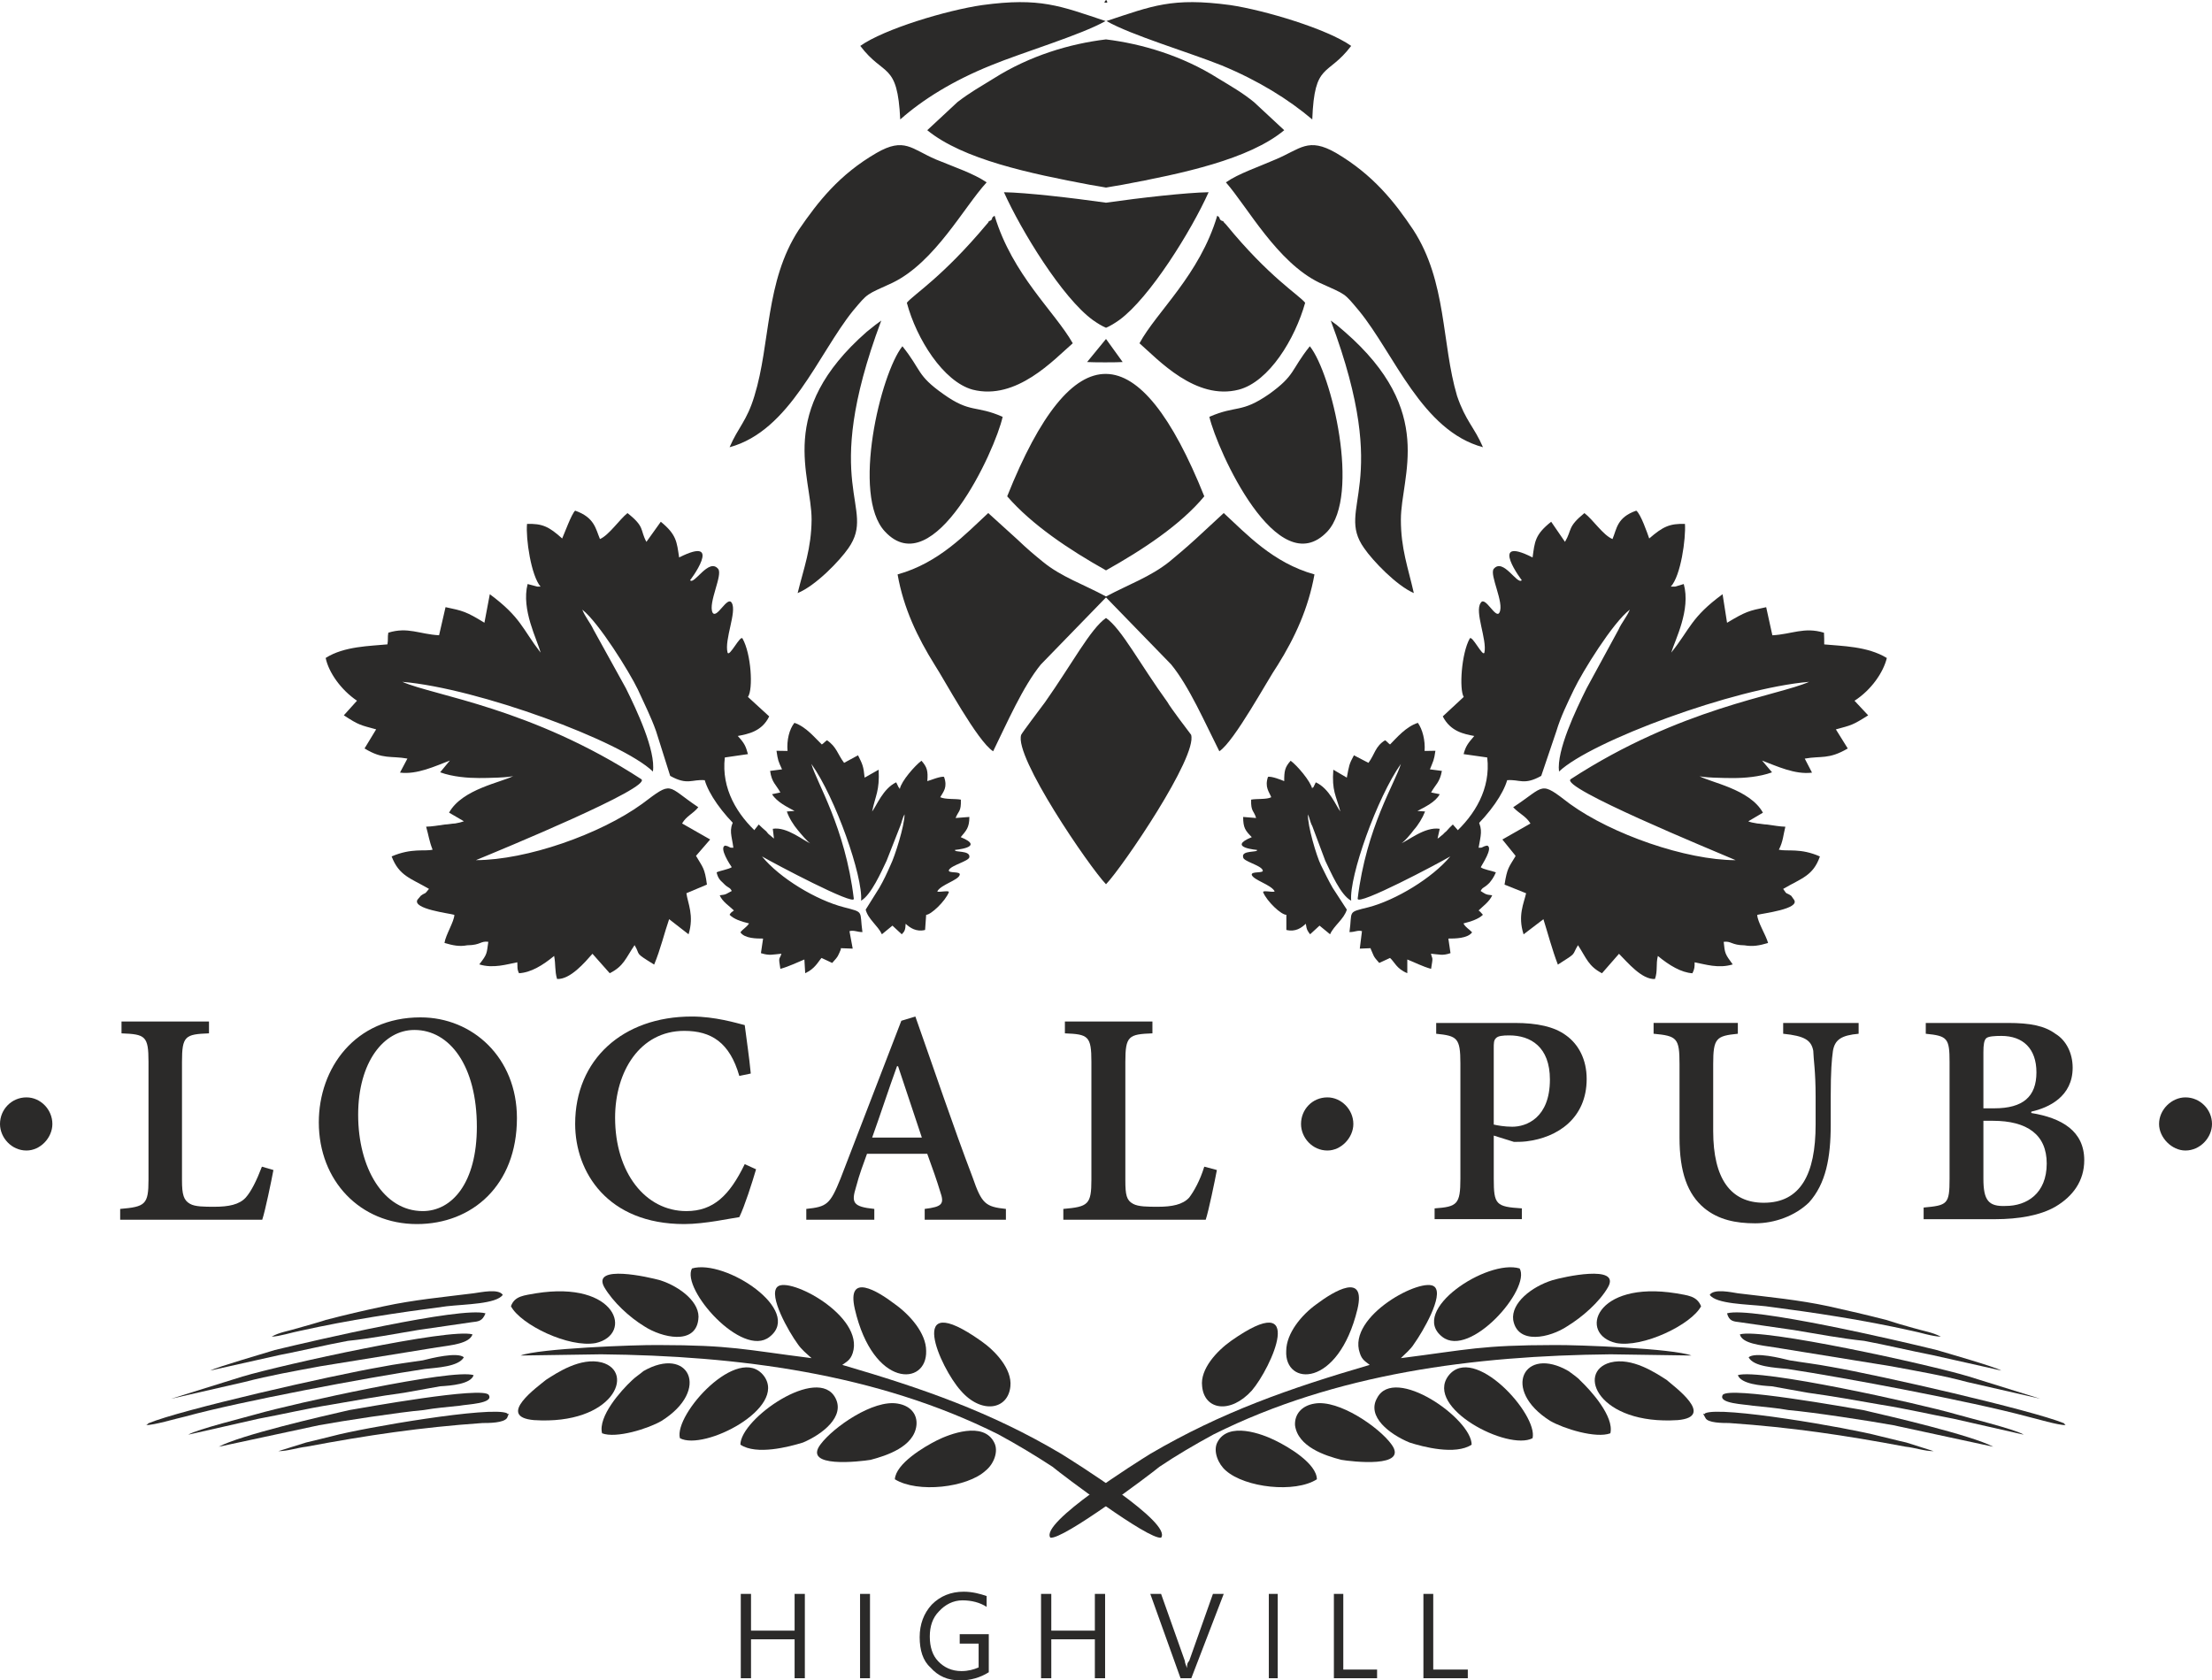
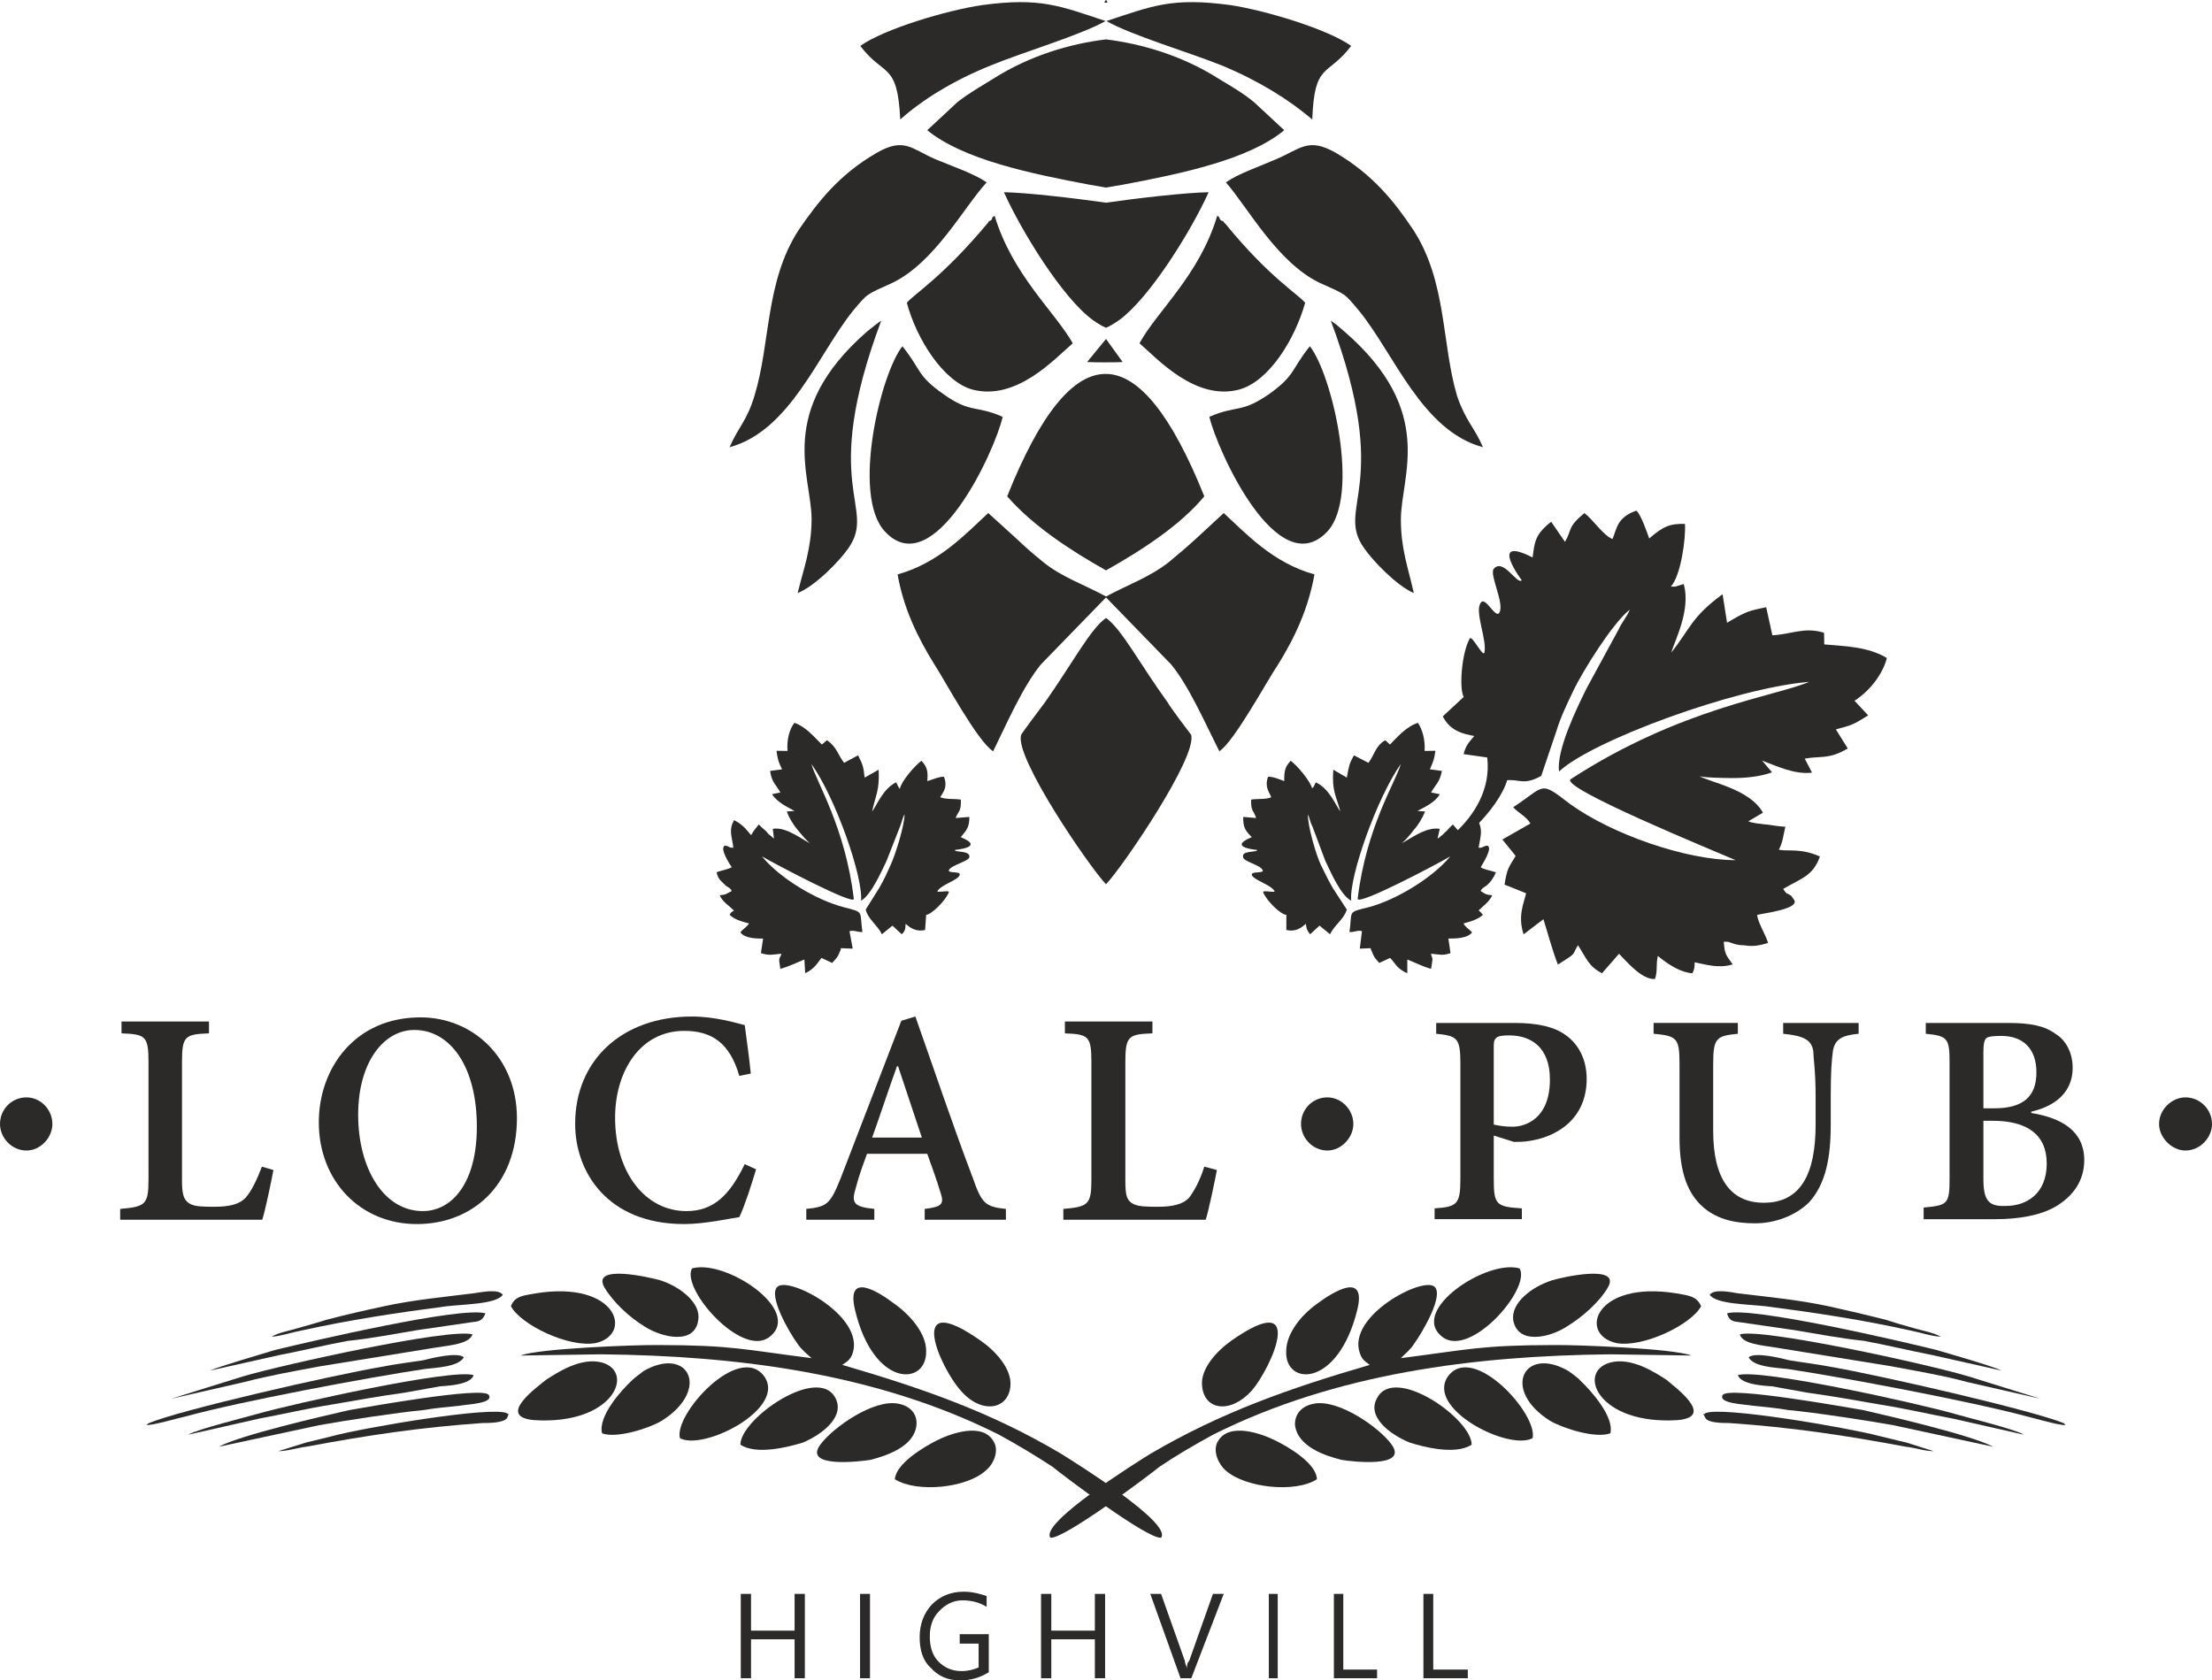
<svg xmlns="http://www.w3.org/2000/svg" xml:space="preserve" width="47.36mm" height="35.983mm" version="1.1" style="shape-rendering:geometricPrecision; text-rendering:geometricPrecision; image-rendering:optimizeQuality; fill-rule:evenodd; clip-rule:evenodd" viewBox="0 0 3232.06 2455.64" enable-background="new 0 0 179 136">
  <defs>
    <style type="text/css">
   
    .fil0 {fill:#2B2A29}
   
  </style>
  </defs>
  <g id="Слой_x0020_1">
    <g id="_2214666196448">
      <g>
        <path class="fil0" d="M1613.66 3.77c0.11,0.09 1.56,0.09 2.37,0.16 1.59,-0.08 1.59,-0.08 1.91,-0.16 -0.32,-1.46 -0.32,-3.05 -1.91,-3.77 -0.79,0.72 -2.01,2.31 -2.37,3.77l0 0zm-448.18 862.93c26.81,-11.04 61.53,-47.4 74.15,-65.6 42.6,-60.81 -43.72,-87.68 48.03,-332.64l-8.63 6.35c-6.24,4.75 -6.59,5.53 -12.57,10.04 -133.54,116.97 -80.49,210.19 -80.6,274.42 -0.4,42.66 -11.14,69.94 -20.38,107.42zm91.52 -799.62c34.72,45.85 54.35,22.84 58.38,107.47 33.15,-29.34 77.35,-56.77 132.57,-79.03 46.01,-18.96 131,-44.22 167.45,-64.77 -66.5,-22.14 -95.73,-34.78 -180.08,-23.33 -52.07,7.53 -143.52,34.98 -178.32,59.66zm208.01 542.05c-39.27,-17.39 -46.77,-4.77 -86.58,-33.21 -39.56,-27.91 -31.47,-34.58 -59.88,-69.93 -31.84,39.94 -74.7,217.96 -25.62,270.64 71.4,77.19 161.34,-118.54 172.08,-167.51zm-139.97 -166.68c14.04,52.9 53.46,115.27 96.09,126.95 64.08,16.36 118.9,-44.06 146.33,-67.75 -26.38,-46.47 -87.95,-99.56 -114.21,-186.45 -1.46,1.57 -3.72,1.57 -3.72,4.7 -0.59,1.86 -3.16,3.04 -4.73,3.3 -0.02,1.48 -1.99,3.07 -3.18,4.64 -64.67,77.26 -106.99,102.7 -116.59,114.6zm-258.99 211.09c88.4,-23.91 129.41,-136.09 180.14,-199.18 22.68,-26.98 18.71,-23.06 58.03,-41.19 61.84,-29.99 104.29,-110.65 137.42,-146.69 -18.94,-12.93 -47.34,-22.4 -74.15,-33.47 -35.7,-15.29 -46.01,-33.02 -86.81,-9.48 -54.51,31.62 -85.22,71.04 -113.55,112.31 -49.29,75.74 -41.12,165.85 -64.77,242.66 -11.06,36.84 -23.69,45.63 -36.31,75.04zm999.77 213.15c-25.48,-11.04 -60.14,-47.4 -72.6,-65.6 -43.37,-60.81 42.95,-87.68 -48.79,-332.64l8.63 6.35c5.47,4.75 6.57,5.53 11.77,10.04 134.32,116.97 82.06,210.19 82.06,274.42 -0.02,42.66 10.45,69.94 18.92,107.42zm-91.55 -799.62c-34.7,45.85 -53.65,22.84 -56.86,107.47 -34.65,-29.34 -78.65,-56.77 -132.52,-79.03 -47.33,-18.96 -132.37,-44.22 -168.17,-64.77 67.19,-22.14 95.61,-34.78 180.81,-23.33 50.49,7.53 142.04,34.98 176.74,59.66zm-207.21 542.05c39.94,-17.39 46.26,-4.77 87.26,-33.21 38.87,-27.91 31.31,-34.58 59.53,-69.93 32.01,39.94 74.36,217.96 25.71,270.64 -72.62,77.19 -160.99,-118.54 -172.51,-167.51zm139.97 -166.68c-14.82,52.9 -52.7,115.27 -96.89,126.95 -63.13,16.36 -118.1,-44.06 -145.19,-67.75 25.24,-46.47 87.79,-99.56 113.63,-186.45 1.7,1.57 3.18,1.57 3.64,4.7 0.87,1.86 3.02,3.04 5,3.3 0.83,1.48 1.99,3.07 3.97,4.64 63.13,77.26 106.24,102.7 115.84,114.6zm-290.99 -146.22c49.44,-7.15 118.31,-14.84 149.92,-15.31 -25.24,56.26 -86.04,154.36 -130.62,186.82 -6.54,4.59 -12.98,8.61 -19.27,11.25 -6.29,-2.63 -12.73,-6.68 -19.24,-11.25 -44.62,-32.46 -104.65,-130.53 -129.92,-186.82 31.54,0.47 99.42,8.18 149.13,15.31zm304.59 543.2c-8.84,49.38 -28.42,92.07 -53.68,132.48 -14.7,21.25 -63.13,111.3 -85.32,125.96 -21,-41.55 -44.07,-94.74 -70.4,-126.87l-95.19 -97.96 -95.17 97.97c-26.23,32.12 -49.38,85.33 -69.75,126.87 -23.06,-14.66 -71.29,-104.71 -85.22,-125.96 -25.24,-40.41 -45.76,-83.09 -54.38,-132.48 60.96,-16.97 99.8,-59.64 132.44,-89.69l41.87 37.96c15.89,15.1 24.29,22.12 37.88,33.19 26.85,22.14 59.97,33.17 92.34,50.79 33.15,-17.64 64.72,-28.68 92.52,-50.79 13.2,-11.07 21.83,-18.09 38.46,-33.19l41.04 -37.96c32.73,30.06 71.55,72.71 132.56,89.68zm246.2 -185.89c-89.18,-23.91 -129.42,-136.09 -180.92,-199.18 -22.7,-26.98 -17.97,-23.06 -58.05,-41.19 -61.84,-29.99 -105.09,-110.65 -136.65,-146.69 18.64,-12.93 47.36,-22.4 72.6,-33.47 36.49,-15.29 47.33,-33.02 88.38,-9.48 53.65,31.62 85.21,71.04 112.75,112.31 49.29,75.74 41.26,165.85 64.01,242.66 12.53,36.84 25.24,45.63 37.88,75.04zm-550.79 249.52c22.75,15.82 49.4,67.28 89.96,123.27 3.14,6.32 31.65,43.98 34.36,47.4 9.82,31.64 -99.9,192.98 -124.33,218.49 -24.45,-25.52 -134.93,-186.86 -123.9,-218.49 1.59,-3.43 30.01,-41.08 34.72,-47.4 39.49,-56.03 66.44,-107.45 89.2,-123.27zm260.41 -712.77c-51.55,42.7 -148.37,63.27 -237.3,79.88 -8.9,1.62 -16.25,2.58 -23.11,3.94 -6.86,-1.35 -13.72,-2.31 -22.9,-3.94 -88.48,-16.61 -185.96,-37.18 -238.29,-79.88l44.18 -41.12c18.34,-14.12 32.72,-22.03 53.21,-34.69 52.51,-33.17 110.92,-50.56 163.77,-56.9 52.09,6.35 111.35,23.73 163.75,56.9 20.89,12.66 34.89,20.57 52.45,34.69l44.23 41.12zm-116.81 535.02c-34.7,41.83 -90.03,78.17 -143.6,108.21 -53.56,-30.05 -108.12,-66.37 -144.4,-108.21 96.24,-241.04 193.32,-235.99 288,0zm-171.2 -196.25l27.6 -33.71 24.34 33.71c-6.99,0.63 -44.08,0.63 -51.95,0z" />
      </g>
      <path class="fil0" d="M2295.09 1138.61c160.47,-104.37 302.42,-121.75 348.28,-142.21 -110.43,9.39 -318.75,86.83 -365.42,131.09 -3.83,-30.53 24.52,-89.88 40.35,-121.68l46.58 -85.67c4.44,-10.15 12.21,-18.64 16.54,-29.25 -25.11,19.16 -69.45,91.24 -81.56,116.5 -10,20.88 -19.45,40.05 -25.77,61.11l-22.12 65.33c-25.24,14.19 -31.58,4.73 -49.8,6.32 -11.36,39.85 -76.45,111.42 -145.89,127.23 -9.53,-4.16 -14.1,-15.82 -22.1,-3.18 44.2,-3.18 149.56,-65.61 138.89,-157.26l-34.52 -4.91c2.96,-11.27 6.1,-15.6 15.57,-26.49 -15.08,-2.87 -34.72,-6.52 -46.01,-28.64l30.61 -28.44c-6.7,-11.05 -3.52,-63.19 8.78,-85.35 3.27,-5.73 19.24,27.82 21.45,20.57 4.14,-18.96 -14.82,-60.03 -5.36,-72.69 6.32,-11.05 22.12,24.72 27.35,14.09 7.38,-14.07 -14.99,-55.16 -8.41,-63.72 13.9,-16.72 34.74,24.38 41.04,16.45 1.95,3.18 -51.22,-67.15 15.76,-33.17 3.18,-22.79 3.18,-33.21 27.17,-52.18l20.17 29.39c10.67,-18.06 3.16,-21.47 28.38,-42.04 12.62,9.48 27.12,32.2 41.06,37.94 6.32,-14.97 6.32,-31.6 34.69,-41.49 6.32,4.22 16.54,33.6 18.94,40.66 20.49,-17.77 30.3,-21.9 52.22,-21.27 1.48,21.05 -5.98,75.82 -20.66,91.62 1.5,0.02 3.19,0 3.19,0 0,0.02 2.51,0 3.13,0l12.6 -3.79c10.48,37.75 -12.6,81.25 -18.29,100.21 27.81,-34.76 28.83,-51.48 75.01,-85.33l6.54 41.73c27.48,-16.43 31.43,-17.44 57.17,-22.77l9.03 41.08c28.35,-1.46 46.46,-12.62 75.44,-3.75 0.33,6.91 0.33,10.09 0.33,17.06 25.24,2.49 63.13,2.51 91.49,19.86 -4.97,20.75 -22.45,46.53 -47.22,62.48l19.97 21.33c-23.26,14.68 -24.19,14.19 -47.2,20.53l17.37 27.9c-28.13,16.45 -38.64,10.45 -62.85,14.79l10.62 20.51c-24.94,3.18 -51.61,-9.57 -72.98,-17.64l14.56 17.17c-18.43,6.77 -40.56,8.39 -56.98,8.39 -11.94,0.05 -46.71,-0.63 -49.82,-3.18 15.74,9.46 74.21,18.96 93.49,53.76l-21.41 12.64c3.66,1.54 6.79,2.06 13.11,3.16 4.2,0.2 9.5,1.43 14.5,1.56 10.04,1.41 18.92,3 26.58,3.16 -3.21,12.61 -3.21,21.37 -9.5,33.62 12.62,2.8 31.56,-2.78 59.98,9.86 -10,28.46 -26.67,31.6 -53.7,47.42 6.34,9.46 3.21,4.26 11.72,10.02l4.12 5.78c9.42,13.59 -45.91,19.93 -53.7,22.14 0,9.68 12.62,29.36 15.82,41.06 -12.62,3.74 -22.14,5.56 -34.49,3.43 -19.2,-0.25 -19.2,-6.57 -30.37,-5.11 1.73,16.83 1.73,17.5 13.2,33.01 -20.98,6.39 -40.21,-0.2 -55.67,-3.07 0,6.52 0,9.66 -3.21,16 -16.18,-0.98 -33.94,-11.54 -50.49,-25.28 -3.14,12.26 0,21.87 -4.26,33.69 -19.29,0.96 -39.92,-24.21 -52.54,-36.85l-24.86 28.44c-19.72,-10.37 -22.45,-21.5 -35.06,-41.06 -9.68,15.78 0,9.82 -29.39,28.42 -8.49,-22.12 -14.79,-46.35 -21.11,-66.35l-28.98 22.1c-8.89,-27.52 0.56,-45.59 3.66,-60.02l-31.49 -12.64c3.83,-24.5 6.32,-25.28 15.76,-41.1 0,0 0,0 0.27,-1.1l-19.2 -23.71 41.04 -23.39c-6.9,-11.09 -15.82,-13.83 -25.24,-23.74 48.14,-31.6 37.88,-39.47 82.97,-4.84 61.32,44.37 169.55,82.1 242.1,82.17 -34.66,-14.93 -258.77,-106.74 -240.95,-118.37z" />
      <path class="fil0" d="M1983.74 1313.35c12.62,-104.67 55.41,-170.21 63.13,-196.97 -34.74,49.12 -75.74,164.47 -72.6,199.87 -15.74,-8.38 -29.72,-41.71 -37.88,-58.43l-18.98 -50.73c-3.11,-5.42 -3.83,-11.7 -6.29,-17.03 -0.81,16.41 12.62,61.44 18.94,74.1 6.32,12.66 10.82,22.28 17.2,33.32l20.66 31.78c-4.14,13.94 -18.92,23.4 -24.49,36.04l-15.4 -12.64 -13.74 12.64c-3.18,-4.08 -5.18,-6.32 -6.32,-15.38 -6.34,5.92 -14.86,12.3 -28.42,9.06l0 -22.12c-7.73,0 -28.38,-19.65 -33.94,-33.02 -0.76,-3.64 18.18,1.43 16.63,-1.75 -5.74,-9.46 -30.01,-15.8 -33.19,-23.37 -1.7,-6.34 18.94,-1.7 15.8,-7.4 -3.18,-7.15 -28.42,-12.6 -28.42,-18.58 -3.14,-10.69 22.12,-6.55 20.28,-10.69 1.84,0 -45.52,-3.18 -7.66,-18.69 -9.44,-9.53 -12.62,-13.66 -12.62,-29.52l18.92 1.54c-3.13,-11.01 -7.82,-8.9 -7.27,-26.83 7.27,-1.6 23.09,0 29.41,-3.56 -3.18,-8.14 -9.77,-14.52 -4.82,-29.65 4.82,-1.54 20.58,4.77 23.74,6.16 0,-14.71 0.9,-20.35 9.44,-29.8 9.48,6.95 28.96,29.75 31.56,41.04 0,-0.2 0,-1.6 0,-1.6 0,0.18 1.32,-0.16 1.75,-0.89l3.41 -7.01c20.02,9.12 29.58,34.52 35.88,42.65 -6.32,-23.67 -12.62,-30.01 -10.27,-61.09l19.72 11.57c3.19,-16.86 3.19,-19.66 10.38,-32.63l21.2 11.04c9.48,-12.62 9.57,-23.71 24.27,-33.02 3.83,2.47 4.16,4.1 7.3,6.16 9.48,-9.48 22.95,-25.86 40.68,-31.62 6.68,9.48 10.91,25.33 9.82,41.08l15.8 -0.25c-2.06,14.5 -3.18,14.79 -8.02,27.14l17.48 2.29c-3.14,17.14 -9.44,19.85 -15.76,31.51l12.62 2.53c-6.43,11.85 -22.12,18.87 -32.61,24.5l11.19 0.74c-3.7,9.51 -10.17,20.04 -16.47,26.94 -3.18,4.7 -15.8,19.51 -18.94,19.73 9.86,-3.14 34.7,-24.84 56.81,-21.35l-3.18 14.26c3.18,-1.62 3.18,-2.49 6.32,-4.78 2.42,-1.56 3.18,-3.54 6.32,-5.7 3.18,-3.77 6.39,-6.93 9.71,-10.09 4.72,5.65 9.01,9.19 11.74,15.59 4.19,-4.5 9.81,-13.99 24.75,-21.93 7.46,14.26 4.28,22.13 1.14,40.31 6.32,0 3.14,0 9.06,-2.35l3.56 -0.79c9.19,3.14 -8.05,28.42 -9.48,31.6 3.21,3.14 15.8,5.07 22.12,7.49 -3.18,7.66 -6.32,11.47 -9.48,15.42 -8.7,8.67 -9.44,5.51 -12.82,11.83 6.5,3.97 6.5,5.34 16.94,6.32 -4.14,9.5 -13.58,15.82 -19.9,22.15 3.14,2.27 3.3,3.14 6.32,6.32 -6.45,6.34 -17.19,9.7 -28.42,12.64 3.18,6.12 7.85,7.8 12.62,13.02 -6.7,9.1 -25.24,9.1 -34.7,9.1l3.14 21.29c-11.75,4.01 -15.76,1.91 -28.55,0.85 2.18,9.46 3.3,3.16 0.16,22.12 -12.62,-3.47 -23.91,-9.46 -34.74,-13.7l0 20.02c-15.76,-6.34 -18.94,-16.81 -25.24,-22.26l-15.76 7.3c-9.4,-10.31 -7.77,-10.31 -12.15,-19.79 -0.18,-0.13 -0.47,-1.1 -0.47,-1.77l-15.8 0.65 3.18 -25.55c-6.32,-1.81 -9.7,1.37 -18.26,1.37 4.46,-31.6 -3.88,-28.46 27.7,-36.27 40,-10.42 93.43,-42.75 119.6,-74.32 -18.54,10.87 -135.31,72.73 -135.31,61.86z" />
-       <path class="fil0" d="M936.97 1138.61c-160.48,-104.37 -302.42,-121.75 -349.1,-142.21 110.76,9.39 320.37,86.83 366.13,131.09 4.33,-30.53 -23.69,-89.88 -39.47,-121.68l-47.34 -85.67c-4.72,-10.15 -12.24,-18.64 -16.38,-29.25 24.29,19.16 68.95,91.24 81.09,116.5 9.46,20.88 19.27,40.05 26.72,61.11l20.62 65.33c25.37,14.19 31.56,4.73 50.5,6.32 11.49,39.85 76.81,111.42 146.76,127.23 9.46,-4.16 13.34,-15.82 22.1,-3.18 -44.28,-3.18 -150.33,-65.61 -139.52,-157.26l33.78 -4.91c-3.14,-11.27 -4.73,-15.6 -14.86,-26.49 14.86,-2.87 35.36,-6.52 45.91,-28.64l-31.06 -28.44c7.89,-11.05 4.73,-63.19 -7.91,-85.35 -3.16,-5.73 -19.2,27.82 -21.87,20.57 -4.95,-18.96 14,-60.03 6.09,-72.69 -6.32,-11.05 -22.1,24.72 -28.06,14.09 -6.66,-14.07 15.44,-55.16 8.2,-63.72 -13.69,-16.72 -35.36,24.38 -41.01,16.45 -1.81,3.18 51.41,-67.15 -15.98,-33.17 -3.49,-22.79 -3.6,-33.21 -26.78,-52.18l-21.03 29.39c-9.81,-18.06 -1.59,-21.47 -27.66,-42.04 -11.81,9.48 -27,32.2 -40.21,37.94 -6.32,-14.97 -7.88,-31.6 -36.26,-41.49 -5.02,4.22 -15.8,33.6 -18.96,40.66 -19.63,-17.77 -29.41,-21.9 -51.35,-21.27 -2.06,21.05 5.98,75.82 19.79,91.62 -0.65,0.02 -3.14,0 -2.58,0 0.56,0.02 -2.17,0 -2.17,0l-14.19 -3.79c-9.59,37.75 14.19,81.25 18.94,100.21 -26.83,-34.76 -28.58,-51.48 -74.17,-85.33l-7.87 41.68c-26.78,-16.43 -31.56,-17.44 -56.81,-22.77l-9.46 41.08c-28.4,-1.46 -45.63,-12.62 -74.17,-3.75 -1.26,6.91 0,10.09 -1.28,17.06 -24.68,2.49 -63.18,2.51 -90.25,19.86 4.24,20.75 22.1,46.53 45.77,62.48l-19.23 21.33c22.39,14.68 24.18,14.19 47.22,20.53l-16.95 27.9c26.83,16.45 38.17,10.45 62.62,14.79l-10.84 20.51c24.96,3.18 51.66,-9.57 72.89,-17.64l-14.21 17.17c18.31,6.77 41.02,8.39 56.81,8.39 11.77,0.05 45.77,-0.63 50.5,-3.18 -16.95,9.46 -74.99,18.96 -94.27,53.76l21.69 12.64c-4.73,1.54 -6.45,2.06 -12.62,3.16 -4.97,0.2 -10.38,1.43 -15.24,1.56 -10.02,1.41 -18.92,3 -27.35,3.16 3.63,12.61 4.55,21.37 9.46,33.62 -11.18,2.8 -30.72,-2.78 -59.86,9.86 10.93,28.46 27.35,31.6 54.57,47.42 -7.35,9.46 -4.08,4.26 -11.94,10.02l-4.87 5.78c-7.91,13.59 46.69,19.93 53.88,22.14 -0.14,9.68 -12.78,29.36 -14.43,41.06 12.57,3.74 22.08,5.56 33.15,3.43 20.51,-0.25 18.92,-6.57 30.89,-5.11 -2.51,16.83 -0.94,17.5 -13.2,33.01 20.17,6.39 40.68,-0.2 55.56,-3.07 0.58,6.52 -0.67,9.66 2.49,16 17.35,-0.98 34.72,-11.54 51.33,-25.28 2.42,12.26 0.74,21.87 4.28,33.69 19.24,0.96 40.57,-24.21 51.72,-36.85l25.24 28.44c20.51,-10.37 23.02,-21.5 36.29,-41.06 9.46,15.78 -1.57,9.82 28.62,28.42 9.25,-22.12 14.93,-46.35 21.87,-66.35l28.4 22.1c8.47,-27.52 -1.28,-45.59 -3.16,-60.02l29.99 -12.64c-3.16,-24.5 -6.32,-25.28 -15.4,-41.1 -0.38,0 -0.38,0 -0.38,-1.1l20.51 -23.71 -41.02 -23.39c6.32,-11.09 15.78,-13.83 23.69,-23.74 -47.36,-31.6 -36.31,-39.47 -82.19,-4.84 -61.32,44.37 -168.73,82.1 -242.71,82.17 36.06,-14.88 258.89,-106.69 241.56,-118.32z" />
      <path class="fil0" d="M1247.54 1313.35c-12.57,-104.67 -54.63,-170.21 -61.98,-196.97 35.13,49.12 75.53,164.47 72.62,199.87 14.59,-8.38 29.34,-41.71 37.29,-58.43l19.9 -50.73c2.24,-5.42 3.16,-11.7 6.32,-17.03 0.05,16.41 -14.19,61.44 -20.49,74.1 -5.56,12.64 -10.02,22.28 -16.43,33.32l-19.88 31.78c3.39,13.94 17.86,23.4 23.69,36.04l15.42 -12.64 13.58 12.64c4.12,-4.08 5.38,-6.32 5.71,-15.38 6.32,5.92 15.62,12.3 28.4,9.06l1.56 -22.12c6.95,0 27.79,-19.65 33.15,-33.02 0.98,-3.64 -18.94,1.43 -16.61,-1.75 5.74,-9.46 30.19,-15.8 32.4,-23.37 2.47,-6.34 -17.82,-1.7 -15.69,-7.4 3.85,-7.15 28.44,-12.6 29.88,-18.58 1.71,-10.69 -22.43,-6.55 -21.03,-10.69 -2.62,0 46.28,-3.18 8.41,-18.69 7.91,-9.53 12.62,-13.66 12.62,-29.52l-20.11 1.54c4.33,-11.01 8.24,-8.9 7.69,-26.83 -8.09,-1.6 -22.3,0 -30.17,-3.56 4.72,-8.14 11.04,-14.52 5.6,-29.65 -4.03,-1.54 -19.8,4.77 -24.45,6.16 1.15,-14.71 -0.18,-20.35 -8.54,-29.8 -9.48,6.95 -29.41,29.75 -31.6,41.04 -0.79,-0.2 -0.98,-1.6 -0.98,-1.6 0,0.18 -0.53,-0.16 -0.96,-0.89l-3.41 -7.01c-19.32,9.12 -28.78,34.52 -35.17,42.65 4.82,-23.67 11.14,-30.01 9.53,-61.09l-20.49 11.57c-1.6,-16.86 -3.16,-19.66 -9.62,-32.63l-20.37 11.04c-9.51,-12.62 -11.04,-23.71 -25.07,-33.02 -3.34,2.47 -4.35,4.1 -7.46,6.16 -10.07,-9.48 -22.81,-25.86 -40.07,-31.62 -7.53,9.48 -11.36,25.33 -10.04,41.08l-16.14 -0.25c2.13,14.5 2.51,14.79 8.11,27.14l-17.42 2.29c2.37,17.14 8.67,19.85 14.99,31.51l-12.19 2.53c7.46,11.85 22.71,18.87 32.9,24.5l-11.25 0.74c3.16,9.51 9.97,20.04 15.78,26.94 3.81,4.7 16.18,19.51 18.94,19.73 -9.46,-3.14 -34.33,-24.84 -55.25,-21.35l1.71 14.26c-1.79,-1.62 -3.29,-2.49 -5.67,-4.78 -2.37,-1.56 -3.92,-3.54 -5.53,-5.7 -4.44,-3.77 -7.89,-6.93 -11.04,-10.09 -4.22,5.65 -7.91,9.19 -11.05,15.59 -4.73,-4.5 -9.46,-13.99 -24.94,-21.93 -8.2,14.26 -3.47,22.13 -1.1,40.31 -6.26,0 -3.08,0 -8.67,-2.35l-3.45 -0.79c-9.17,3.14 7.49,28.42 9.77,31.6 -4.73,3.14 -17.35,5.07 -22.1,7.49 1.59,7.66 4.75,11.47 9.32,15.42 8.02,8.67 9.62,5.51 12.78,11.83 -7.88,3.97 -7.46,5.34 -17.61,6.32 4.01,9.5 14.32,15.82 20.77,22.15 -3.16,2.27 -4.73,3.14 -6.34,6.32 6.34,6.34 16.32,9.7 28.44,12.64 -4.05,6.12 -8.72,7.8 -12.64,13.02 6.32,9.1 23.69,9.1 33.15,9.1l-3.16 21.29c12.5,4.01 17.35,1.91 29.97,0.85 -2.91,9.46 -4.73,3.16 -1.57,22.12 12.64,-3.47 24.61,-9.46 35.1,-13.7l1.19 20.02c14.21,-6.34 18.94,-16.81 23.85,-22.26l15.6 7.3c9.45,-10.31 8.44,-10.31 12.61,-19.79 0,-0.13 0,-1.1 0,-1.77l17.35 0.65 -4.73 -25.55c6.86,-1.81 11.04,1.37 18.94,1.37 -4.42,-31.6 3.16,-28.46 -26.87,-36.27 -40.76,-10.42 -94.21,-42.75 -119.9,-74.32 18.77,10.87 135.73,72.73 134.18,61.86z" />
      <path class="fil0" d="M2046.87 1984.74c99.09,-12.64 116.77,-18.99 224.08,-19.16 34.74,-0.38 173.79,5.04 200.49,15.31l-118.12 -1.77c-199.16,2.04 -401.15,27.77 -579.99,116.98 -27.65,15.02 -54.73,30.87 -79.25,47.4 -14.26,11.88 -140.41,106.69 -159.34,103.57 -15.78,-21.61 127.04,-110.66 146.08,-122.53 104.06,-60.94 202.88,-95.59 320.52,-129.95 -4.97,-4.35 -11.29,-6.68 -14.46,-17.37 -18.96,-54.12 92.43,-112.58 109.26,-96.76 13.87,12.64 -17.7,66.35 -30.03,83.49 -5,8.14 -12.91,14.26 -19.23,20.78z" />
      <path class="fil0" d="M1756.49 2025.85c-3.18,-25.28 21.78,-51.84 42.32,-66.39 112.33,-79 58.68,39.58 30.26,72.67 -31.56,34.78 -69.45,28.31 -72.58,-6.28z" />
      <path class="fil0" d="M2220.44 1853.67c16.79,29.94 -72.57,131.74 -113.01,99.94 -49.5,-38.42 65.71,-114.26 113.01,-99.94z" />
      <path class="fil0" d="M2451.31 2075.28c-115.41,7.47 -148.82,-70.48 -98.32,-84.21 31.53,-8.13 66.12,15.24 82.08,25.37 10.48,9.42 72.63,53.95 16.24,58.85z" />
      <path class="fil0" d="M1879.36 1974.08c0.22,-25.78 22.3,-52.54 44.4,-68.33 25.24,-18.96 72.6,-47.44 59.67,7.42 -28.11,115.8 -106.8,112.68 -104.07,60.91z" />
      <path class="fil0" d="M2032.91 2110.43c26.59,35.53 -58.65,25.39 -72.98,22.9 -23.54,-6.01 -63.56,-18.96 -67.73,-50.58 -0.76,-15.83 9.46,-28.47 28.42,-31.6 35.57,-6.34 94.43,34.7 112.29,59.28z" />
      <path class="fil0" d="M2239.31 2101.71c-35.86,18.96 -158.01,-44.26 -123,-91.18 36.84,-47.89 131.36,56.39 123,91.18z" />
      <path class="fil0" d="M2485.54 1908.9c-14.28,26.9 -85.17,61.09 -124.03,53.76 -55.83,-12.64 -31.07,-91.67 87.46,-72.69 16.7,3.15 30.28,3.46 36.57,18.94z" />
      <path class="fil0" d="M1924.18 2161.73c-31.98,20.53 -104.73,12.31 -132.99,-12.64 -11.14,-9.42 -18.94,-28.21 -12.62,-41.04 15.8,-31.6 66.31,-12.21 84.43,-3.19 19.74,9.51 60.76,33.85 61.17,56.87z" />
      <path class="fil0" d="M2150.3 2111.15c-23.56,15.68 -71.21,3.21 -90.79,-3.13 -29.22,-12.08 -62.93,-37.94 -47.36,-65.02 25.24,-48.75 138.24,30.23 138.15,68.15z" />
      <path class="fil0" d="M2352.97 2094.55c-21.24,7.91 -68.22,-6.79 -87.9,-18.13 -72.26,-45.48 -38.31,-110.69 26.89,-72.73 4.22,3.21 13.54,9.51 16.83,13.51 15.83,14.95 50,52.88 44.18,77.35z" />
      <path class="fil0" d="M2211 1928.82c-3.18,-24.81 26.96,-48.36 56.81,-57.85 15.76,-4.82 101.01,-23.78 81.7,10.13 -12.28,21.49 -37.52,43.62 -59.64,57.09 -25.22,16.77 -72.55,27.56 -78.87,-9.37z" />
      <path class="fil0" d="M2912.5 2114.22l-145.99 -31.47c-35.32,-6.41 -117.09,-18.96 -153.41,-22.15 -17.03,-3.14 -34.67,-4.39 -51.78,-6.34 -12.62,-2.2 -51.24,-3.13 -44.18,-15.76 9.03,-13.22 185.42,18.96 205.19,22.1 40.99,9.49 157.81,36.61 190.17,53.63z" />
      <path class="fil0" d="M2555 1983.49c9.5,-8.2 47.02,1.25 60,4.44 18.94,3.13 37.88,5.31 59.93,9.44 72.63,12.64 293.58,63.21 340.87,82.51 2.17,2.78 1.32,2.46 3.21,2.83 -12.62,0 -43.26,-9.5 -56.81,-12.64 -82.06,-22.15 -266.78,-56.87 -350.38,-69.53 -18.96,-2.01 -49.65,-3.18 -56.83,-17.06z" />
      <path class="fil0" d="M2542.2 1950c32.09,-9.68 277.94,44.26 334.74,61.61l104.2 32.45 -107.22 -24.54c-34.87,-9.48 -72.73,-15.82 -110.61,-22.95l-170.45 -27.59c-20.58,-3.23 -47.31,-5.51 -50.66,-18.98z" />
      <path class="fil0" d="M2539.24 2009.56c31.58,-10.09 265.14,41.58 318.06,56.95 10.73,3.36 89.09,22.55 99.64,30.05l-102.78 -23.33c-34.02,-6.34 -69.92,-14.77 -106.19,-20.51 -35.14,-6.18 -69.82,-12.37 -106.35,-17.42 -17.17,-3.16 -36.13,-6.34 -52.53,-9.44 -15.69,-0.92 -44.97,-3.18 -49.85,-16.29z" />
      <path class="fil0" d="M2523.44 1919.25c34.76,-10.35 252.5,40.23 306.2,53.57 15.74,4.66 85.19,24.55 94.67,30.06l-100.79 -22.62c-33.44,-6.52 -66.25,-14.52 -99.65,-20.78 -33.11,-3.43 -67.88,-10 -102.56,-15.78l-78.94 -11.44c-9.42,-1.21 -15.74,-1.24 -18.92,-13.01z" />
      <path class="fil0" d="M2498.18 1892.22c6.32,-9.42 31.56,-3.72 41.04,-2.27 47.33,5.74 87.97,9.46 132.57,18.96 28.38,6.34 56.01,12.64 84.18,19.97 13.65,4.46 26.27,8.07 39.13,11.65 15.1,4.5 28.44,6.32 40.84,12.8 -12.62,-0.2 -30.87,-6.39 -42.78,-8.61 -70.85,-15.85 -140.3,-26.31 -213.15,-35.81 -28.14,-3.15 -72.33,-3.15 -81.84,-16.69z" />
      <path class="fil0" d="M2491.47 2065.3c22.53,-11.04 208.73,21.13 254.39,33.19 14.34,3.23 25,6.35 39.58,9.53l39.9 12.64c-13.47,0 -27.28,-5.11 -41.15,-6.55 -88.84,-16.69 -166.28,-28.26 -257.59,-34.56 -9.48,-0.03 -31.54,0 -34.74,-7.53 -6.32,-11.44 -1.99,-2.72 -0.4,-6.72z" />
      <path class="fil0" d="M1185.81 1984.74c-99.73,-12.64 -116.73,-18.99 -223.92,-19.16 -34.72,-0.38 -175.18,5.04 -201.27,15.31l117.64 -1.77c199.05,2.04 402.41,27.77 580.43,116.98 27.66,15.02 53.99,30.87 79.23,47.4 14.28,11.88 139.65,106.69 158.63,103.57 16.49,-21.61 -127.04,-110.66 -146,-122.53 -102.6,-60.94 -202.21,-95.59 -319.85,-129.95 5.78,-4.35 11.81,-6.68 15.26,-17.37 17.37,-54.12 -93.24,-112.58 -110.06,-96.76 -13.81,12.64 16.97,66.35 29.6,83.49 5.47,8.14 13.16,14.26 20.32,20.78z" />
      <path class="fil0" d="M1476.34 2025.85c2.6,-25.28 -22.1,-51.84 -43.1,-66.39 -112.02,-79 -59.46,39.58 -29.49,72.67 29.99,34.78 69.29,28.31 72.59,-6.28z" />
      <path class="fil0" d="M1011.06 1853.67c-16.21,29.94 73.47,131.74 113.39,99.94 49.67,-38.42 -64.73,-114.26 -113.39,-99.94z" />
      <path class="fil0" d="M780.41 2075.28c115.76,7.47 148.35,-70.48 99,-84.21 -31.17,-8.13 -65.87,15.24 -81.65,25.37 -11.23,9.42 -74.17,53.95 -17.35,58.85z" />
      <path class="fil0" d="M1353.25 1974.08c0,-25.78 -23.6,-52.54 -45.76,-68.33 -24.83,-18.96 -71.04,-47.44 -58.41,7.42 26.85,115.8 105.76,112.68 104.17,60.91z" />
      <path class="fil0" d="M1199.15 2110.43c-27.35,35.53 57.86,25.39 72.97,22.9 22.77,-6.01 63.58,-18.96 66.95,-50.58 1.57,-15.83 -8.49,-28.47 -27.37,-31.6 -35.84,-6.34 -94.16,34.7 -112.55,59.28z" />
      <path class="fil0" d="M993.46 2101.71c35.19,18.96 157.81,-44.26 122.59,-91.18 -37.15,-47.89 -131.69,56.39 -122.59,91.18z" />
      <path class="fil0" d="M746.56 1908.9c14.28,26.9 84.36,61.09 124.01,53.76 55.04,-12.64 31.36,-91.67 -87.45,-72.69 -16.74,3.15 -31.13,3.46 -36.57,18.94z" />
      <path class="fil0" d="M1307.5 2161.73c33.13,20.53 105.72,12.31 132.66,-12.64 11.85,-9.42 19.3,-28.21 12.53,-41.04 -15.78,-31.6 -65.65,-12.21 -83.65,-3.19 -18.94,9.51 -59.97,33.85 -61.54,56.87z" />
      <path class="fil0" d="M1081.82 2111.15c23.49,15.68 71.04,3.21 91.53,-3.13 28.44,-12.08 61.55,-37.94 47.35,-65.02 -25.25,-48.75 -138.88,30.23 -138.88,68.15z" />
      <path class="fil0" d="M879.72 2094.55c20.62,7.91 67.6,-6.79 86.9,-18.13 72.6,-45.48 39.45,-110.69 -26.54,-72.73 -3.45,3.21 -12.91,9.51 -16.69,13.51 -16.09,14.95 -49.89,52.88 -43.68,77.35z" />
      <path class="fil0" d="M1020.28 1928.82c4.03,-24.81 -26.22,-48.36 -55.43,-57.85 -17.16,-4.82 -100.81,-23.78 -81.87,10.13 12.64,21.49 36.33,43.62 58.4,57.09 25.88,16.77 74.16,27.56 78.9,-9.37z" />
      <path class="fil0" d="M319.58 2114.22l146.51 -31.47c34.98,-6.41 117.04,-18.96 152.85,-22.15 17.86,-3.14 34.69,-4.39 52.58,-6.34 11.21,-2.2 50.5,-3.13 42.61,-15.76 -7.91,-13.22 -184.59,18.96 -203.59,22.1 -41.71,9.49 -159.38,36.61 -190.96,53.63z" />
      <path class="fil0" d="M677.81 1983.49c-9.46,-8.2 -47.34,1.25 -59.97,4.44 -20.21,3.13 -39.45,5.31 -59.97,9.44 -73.87,12.64 -295.11,63.21 -340.89,82.51 -2.93,2.78 -2.07,2.46 -4.72,2.83 13.27,0 44.04,-9.5 58.38,-12.64 80.49,-22.15 266,-56.87 350.34,-69.53 17.36,-2.01 48.88,-3.18 56.81,-17.06z" />
      <path class="fil0" d="M690.43 1950c-33.13,-9.68 -277.76,44.26 -336.14,61.61l-104.17 32.45 107.33 -24.54c36.27,-9.48 72.6,-15.82 110.72,-22.95l170.18 -27.59c21.44,-3.23 47.4,-5.51 52.08,-18.98z" />
      <path class="fil0" d="M692.02 2009.56c-30.23,-10.09 -263.61,41.58 -317.21,56.95 -11.04,3.36 -88.57,22.55 -99.67,30.05l102.83 -23.33c34.45,-6.34 69.84,-14.77 105.74,-20.51 36.27,-6.18 69.42,-12.37 106.75,-17.42 17.91,-3.16 35.28,-6.34 52.64,-9.44 15.78,-0.92 44.87,-3.18 48.93,-16.29z" />
      <path class="fil0" d="M709.39 1919.25c-35.57,-10.35 -252.5,40.23 -307.73,53.57 -14.77,4.66 -83.64,24.55 -94.69,30.06l101.01 -22.62c34.02,-6.52 66.29,-14.52 100.21,-20.78 33.93,-3.43 67.19,-10 102.13,-15.78l78.58 -11.44c10.17,-1.21 15.75,-1.24 20.49,-13.01z" />
      <path class="fil0" d="M734.63 1892.22c-6.32,-9.42 -31.56,-3.72 -42.6,-2.27 -45.77,5.74 -86.81,9.46 -131,18.96 -29.97,6.34 -56.75,12.64 -84.96,19.97 -13.72,4.46 -27.09,8.07 -39.7,11.65 -14.21,4.5 -28.4,6.32 -39.45,12.8 11.05,-0.2 29.99,-6.39 42,-8.61 71.4,-15.85 141.05,-26.31 213.66,-35.81 27.87,-3.15 72.31,-3.15 82.06,-16.69z" />
      <path class="fil0" d="M740.94 2065.3c-22.1,-11.04 -209.88,21.13 -254.73,33.19 -13.65,3.23 -25,6.35 -39,9.53l-40.5 12.64c13.47,0 28.1,-5.11 41.15,-6.55 88.87,-16.69 166.86,-28.26 257.07,-34.56 9.23,-0.03 31.33,0 36.04,-7.53 4.76,-11.44 1.26,-2.72 -0.02,-6.72z" />
      <path class="fil0" d="M605.6 1505.14c51.69,0 91.15,52.76 91.15,141.42 0,82.21 -36.29,123.27 -79.05,123.27 -57.48,0 -94.38,-63.11 -94.38,-140.71 0,-77.35 37.7,-123.97 81.89,-123.97l0.4 0 0 0zm8.65 -18.4c-95.82,0 -148.42,74.5 -148.42,153.39 0,85.44 60.47,148.66 143.28,148.66 81,0 146.2,-56.87 146.2,-154.83 0,-88.49 -64.86,-147.21 -140.62,-147.21l-0.43 0z" />
      <path class="fil0" d="M1088.14 1701.24c-22.19,45.77 -45.77,68.6 -85.22,68.6 -59.97,0 -104.17,-56.28 -104.17,-136.51 0,-67.46 36.31,-126.87 101.01,-126.87 39.47,0 66.41,16.86 80.49,65.84l16.74 -3.49c-2.55,-26.53 -5.68,-45.51 -8.84,-70.78 -12.64,-3.14 -43.31,-12.53 -77.33,-12.53 -101.01,0 -170.43,63.11 -170.43,156.87 0,70.54 47.34,146.42 159.38,146.42 30.39,0 69.14,-8.69 80.49,-10.15 7.89,-16.36 18.58,-49.89 24.47,-69.9l-16.58 -7.51z" />
      <path class="fil0" d="M1346.95 1662.38l-72.6 0c12.33,-34.36 23.69,-69.55 36.31,-104.28l1.55 0.01 34.74 104.27zm122.83 120.11l0 -15.82c-29.72,-3.16 -35.26,-7.32 -48.66,-46.15 -28.4,-74.5 -56.81,-159.27 -83.65,-235.04l-20.49 6.23 -88.89 230.72c-15.25,37.81 -20.04,41.06 -49.98,44.22l0 15.82 99.38 0.01 0 -15.82c-31.56,-3.16 -33.64,-9.46 -26.81,-31.64 4.91,-18.9 11.04,-34.74 16.14,-48.92l88.03 0.01c7.49,20.51 14.19,39.47 18.94,55.31 6.32,17.93 3.16,22.1 -22.66,25.24l0 15.82 118.67 0 0 0.01z" />
      <path class="fil0" d="M382.7 1704.9c-7.91,20.69 -15.78,36.4 -23.69,45.23 -9.48,10.33 -25.24,13.38 -45.65,13.38 -14.7,0 -28.51,0 -35.82,-4.35 -9.01,-5.09 -11.63,-13.08 -11.63,-34.24l0 -173.16c0,-37.96 4.73,-40.34 39.45,-41.68l0 -17.28 -127.82 0.01 0 17.28c34.72,1.32 39.44,3.72 39.44,41.68l0 172.06c0,36.53 -4.72,39.67 -41.4,42.83l0 15.82 207.57 0c4.28,-12.64 13.42,-56.9 16.36,-72.67l-16.81 -4.9z" />
      <path class="fil0" d="M1759.63 1704.9c-6.32,20.69 -15.38,36.4 -22.08,45.23 -9.48,10.33 -25.24,13.38 -45.63,13.38 -14.7,0 -28.83,0 -36.44,-4.35 -9.48,-5.09 -11.18,-13.08 -11.18,-34.24l0 -173.16c0,-37.96 4.87,-40.34 39.56,-41.68l0 -17.28 -127.89 0.01 0 17.28c33.98,1.32 38.73,3.72 38.73,41.68l0 172.06c0,36.53 -4.75,39.67 -41.02,42.83l0 15.82 208.03 0c4.22,-12.64 13.4,-56.9 16.34,-72.67l-18.42 -4.9z" />
      <path class="fil0" d="M2715.7 1494.89l-110.21 0 0 15.78c31.58,3.16 41.08,9.5 43.97,24.94 0.33,13 3.43,29.3 3.43,66.74l0 41.06c0,72.71 -22.14,114.23 -75.74,114.23 -48.41,0 -73.92,-35.19 -73.92,-104.73l0 -97.99c0,-37.94 4.48,-41.1 36.02,-44.26l0 -15.78 -123.11 -0.01 0 15.78c34.24,3.16 37.88,6.34 37.88,44.26l0 107.45c0,50.54 11.68,82.75 36.17,103.14 20.66,16.95 45.9,22.19 74.34,22.19 28.35,0 58.32,-10.74 78.69,-30.5 24.63,-27.45 31.74,-65.15 31.74,-113.79l0 -41.06c0,-37.94 1.48,-53.76 3.19,-66.39 2.74,-16.79 12.62,-23.06 37.58,-25.28l0 -15.77 -0.02 0z" />
      <path class="fil0" d="M2182.58 1532.82c0,-8.84 0,-12.64 3.39,-15.82 2.93,-3.18 9.62,-3.92 19.29,-3.92 31,0 59.39,16.56 59.39,64.52 0,56.36 -34.7,68.95 -54.91,68.95 -11.36,0 -21.78,-1.91 -27.15,-3.16l0 -110.58zm-84.1 -37.93l0 15.78c30.48,3.16 35.37,5.79 35.37,43.36l0 168.56c0,37.6 -4.89,40.93 -37.68,43.28l0 15.76 127.48 -0.01 0 -15.76c-37.88,-2.37 -41.04,-5.51 -41.04,-43.28l0 -63.11 29.47 9.23c5.28,0 11.59,0 18.18,-0.78 45.91,-5.54 88.1,-33.97 88.1,-91.18 0,-28.42 -11.83,-50.61 -30.05,-63.65 -17.31,-12.89 -42.56,-18.2 -75.17,-18.2l-114.65 0.01z" />
      <path class="fil0" d="M2898.04 1637.86l13.65 0c50.52,0 78.87,20.4 78.87,62.44 0,44.26 -29.49,62.02 -59.91,62.02 -25.24,1.1 -32.61,-8.25 -32.61,-39.87l0 -84.59zm0 -18.21l0 -82.08c0,-11.07 1.04,-17.39 4.16,-20.38 3.19,-2.85 12.62,-3.36 22.12,-3.36 31.58,0 51.21,18.56 51.21,53.23 0,35.59 -19.63,52.58 -61.57,52.58l-15.91 -0.01 0 0.02zm70.02 4.82c25.71,-5.71 60.4,-22.12 60.4,-64.17 0,-21.16 -9.42,-40.12 -25.26,-49.62 -15.73,-11.54 -36.2,-15.78 -69.42,-15.78l-119.94 0 0 15.78c31.56,3.16 34.76,6.34 34.76,41.37l0 170.41c0,37.58 -3.19,38.97 -37.88,42.2l0 17.01 104.13 0.01c34.76,0 66.32,-5.51 88.37,-18.26 25.77,-15.2 42.18,-37.83 42.18,-67.94 0,-42.54 -32.66,-61.71 -77.46,-69.01l0.14 -1.99z" />
      <path class="fil0" d="M1939.56 1603.66c20.21,0 37.88,17.66 37.88,38.87 0,19.97 -17.68,38.78 -37.88,38.78 -22.12,0 -38.57,-18.84 -38.57,-38.78 0.01,-21.21 16.45,-38.87 38.57,-38.87z" />
      <path class="fil0" d="M38.67 1603.66c20.51,0 37.86,17.66 37.86,38.87 0,19.97 -17.35,38.78 -37.86,38.78 -21.78,0.02 -38.67,-18.81 -38.67,-38.76 0,-21.23 16.88,-38.89 38.67,-38.89z" />
      <path class="fil0" d="M3193.26 1603.66c21.45,0 38.8,17.66 38.8,38.87 0,19.97 -17.35,38.78 -38.8,38.78 -19.95,0 -38.55,-18.84 -38.55,-38.78 0,-21.21 18.58,-38.87 38.55,-38.87z" />
      <path class="fil0" d="M2144.69 2452.45l-64.87 0 0 -123.21 14.37 0 0 110.58 50.5 0 0 12.64 0 0zm-132.55 0l-63.13 0 0 -123.21 13.74 0 0 110.58 49.38 0 0 12.64 0 0zm-145.2 0l-13 0 0 -123.21 13 0 0 123.21zm-78.89 -123.21l-47.36 123.21 -15.76 0 -44.18 -123.21 15.76 0 34.74 97.94c0,3.21 1.77,6.34 3.13,10.42l0.01 0c0,-3.85 0,-7.21 3.18,-10.42l34.7 -97.94 15.78 0 0 0zm-173.33 123.21l-14.97 0 0 -56.87 -63.66 0 0 56.87 -14.97 0 0 -123.21 14.97 0 0 53.7 63.66 0 0 -53.7 14.97 0 0 123.21zm-169.94 -8.72c-12.62,7.96 -26.81,11.92 -42.09,11.92 -17.87,0 -32.07,-6.29 -43.14,-18.85 -11.04,-9.87 -15.78,-25.35 -15.78,-44.33 0,-18.96 6.03,-34.83 17.57,-47.47 12.42,-12.64 28.22,-18.96 46.73,-18.96 13.03,0 24.34,3.23 33.53,6.32l0 15.87c-9.46,-6.32 -22.1,-9.57 -35.3,-9.57 -13.61,0 -25.37,6.35 -34.14,15.91 -9.46,9.4 -13.59,22.05 -13.59,36.94 0,15.63 4.14,27.66 12.06,35.97 8.69,9.26 20.1,14.57 34.18,14.57 9.97,0 17.84,-2.22 25.11,-5.34l0 -34.81 -27.64 0 0 -13.81 42.48 0 0 55.65 0.02 0zm-173.59 8.72l-14.52 0 0 -123.21 14.52 0 0 123.21zm-95.19 0l-14.97 0 0 -56.87 -63.67 0 0 56.87 -14.97 0 0 -123.21 14.97 0 0 53.7 63.67 0 0 -53.7 14.97 0 0 123.21z" />
    </g>
  </g>
</svg>